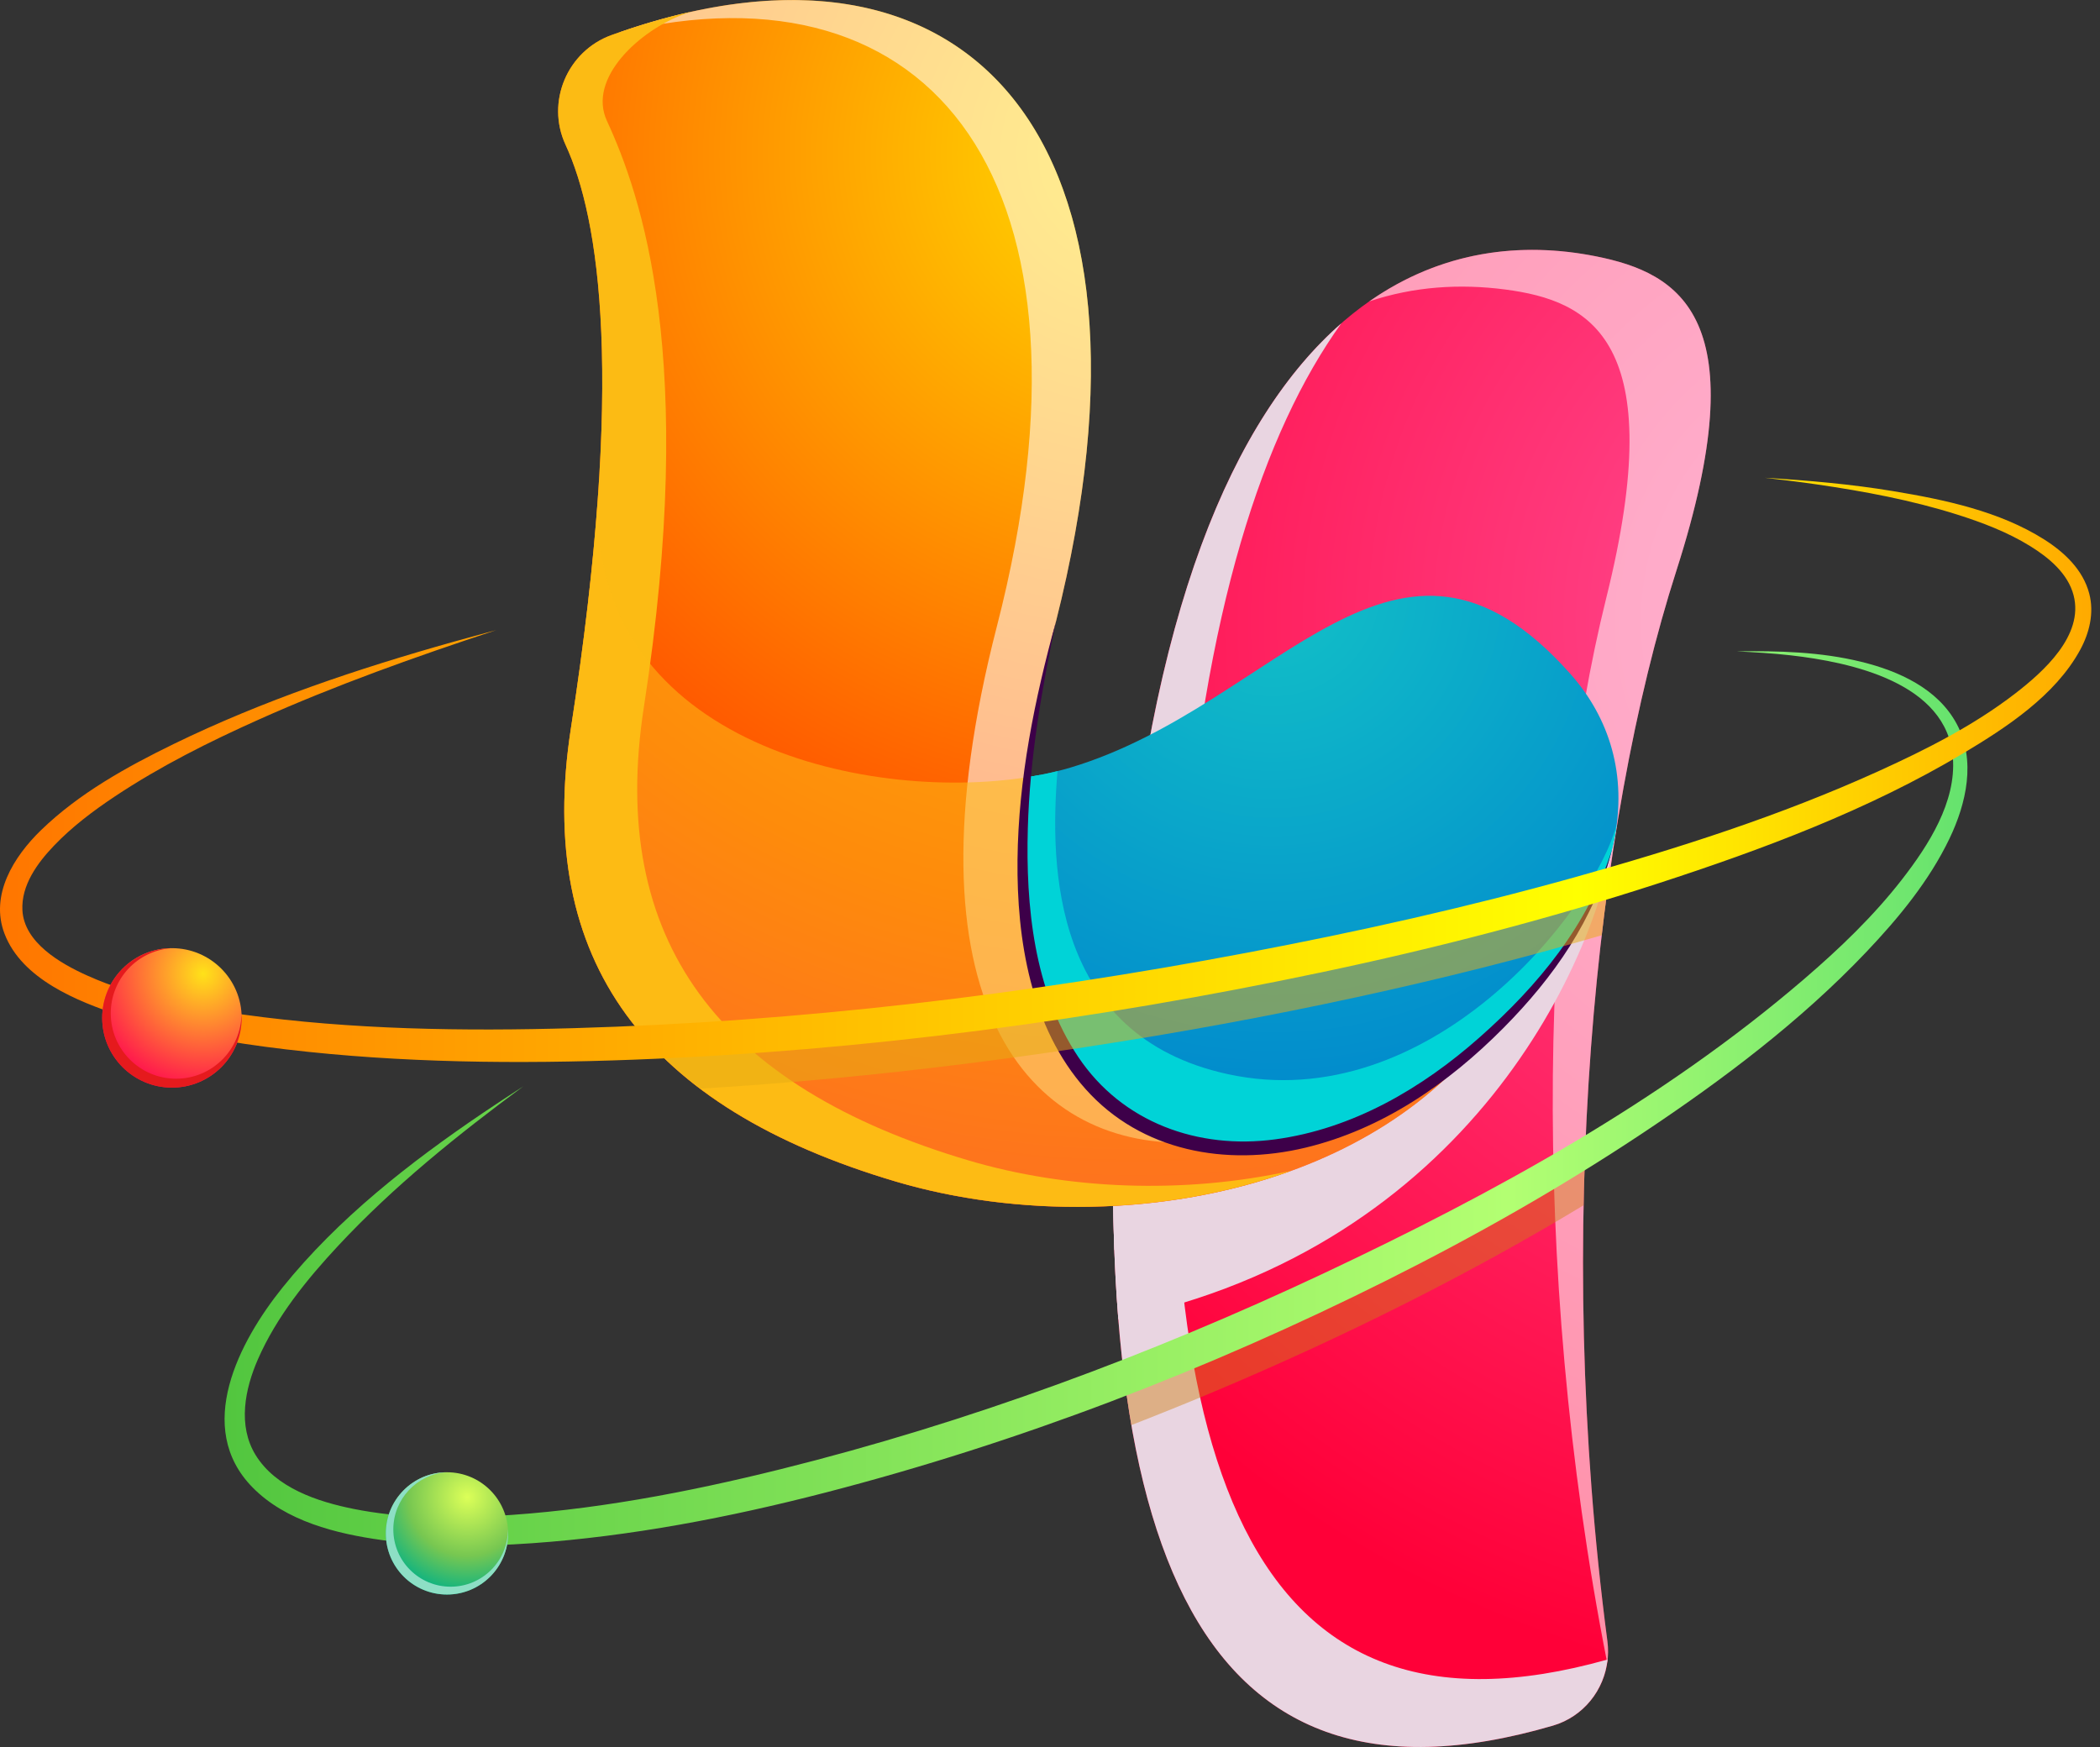
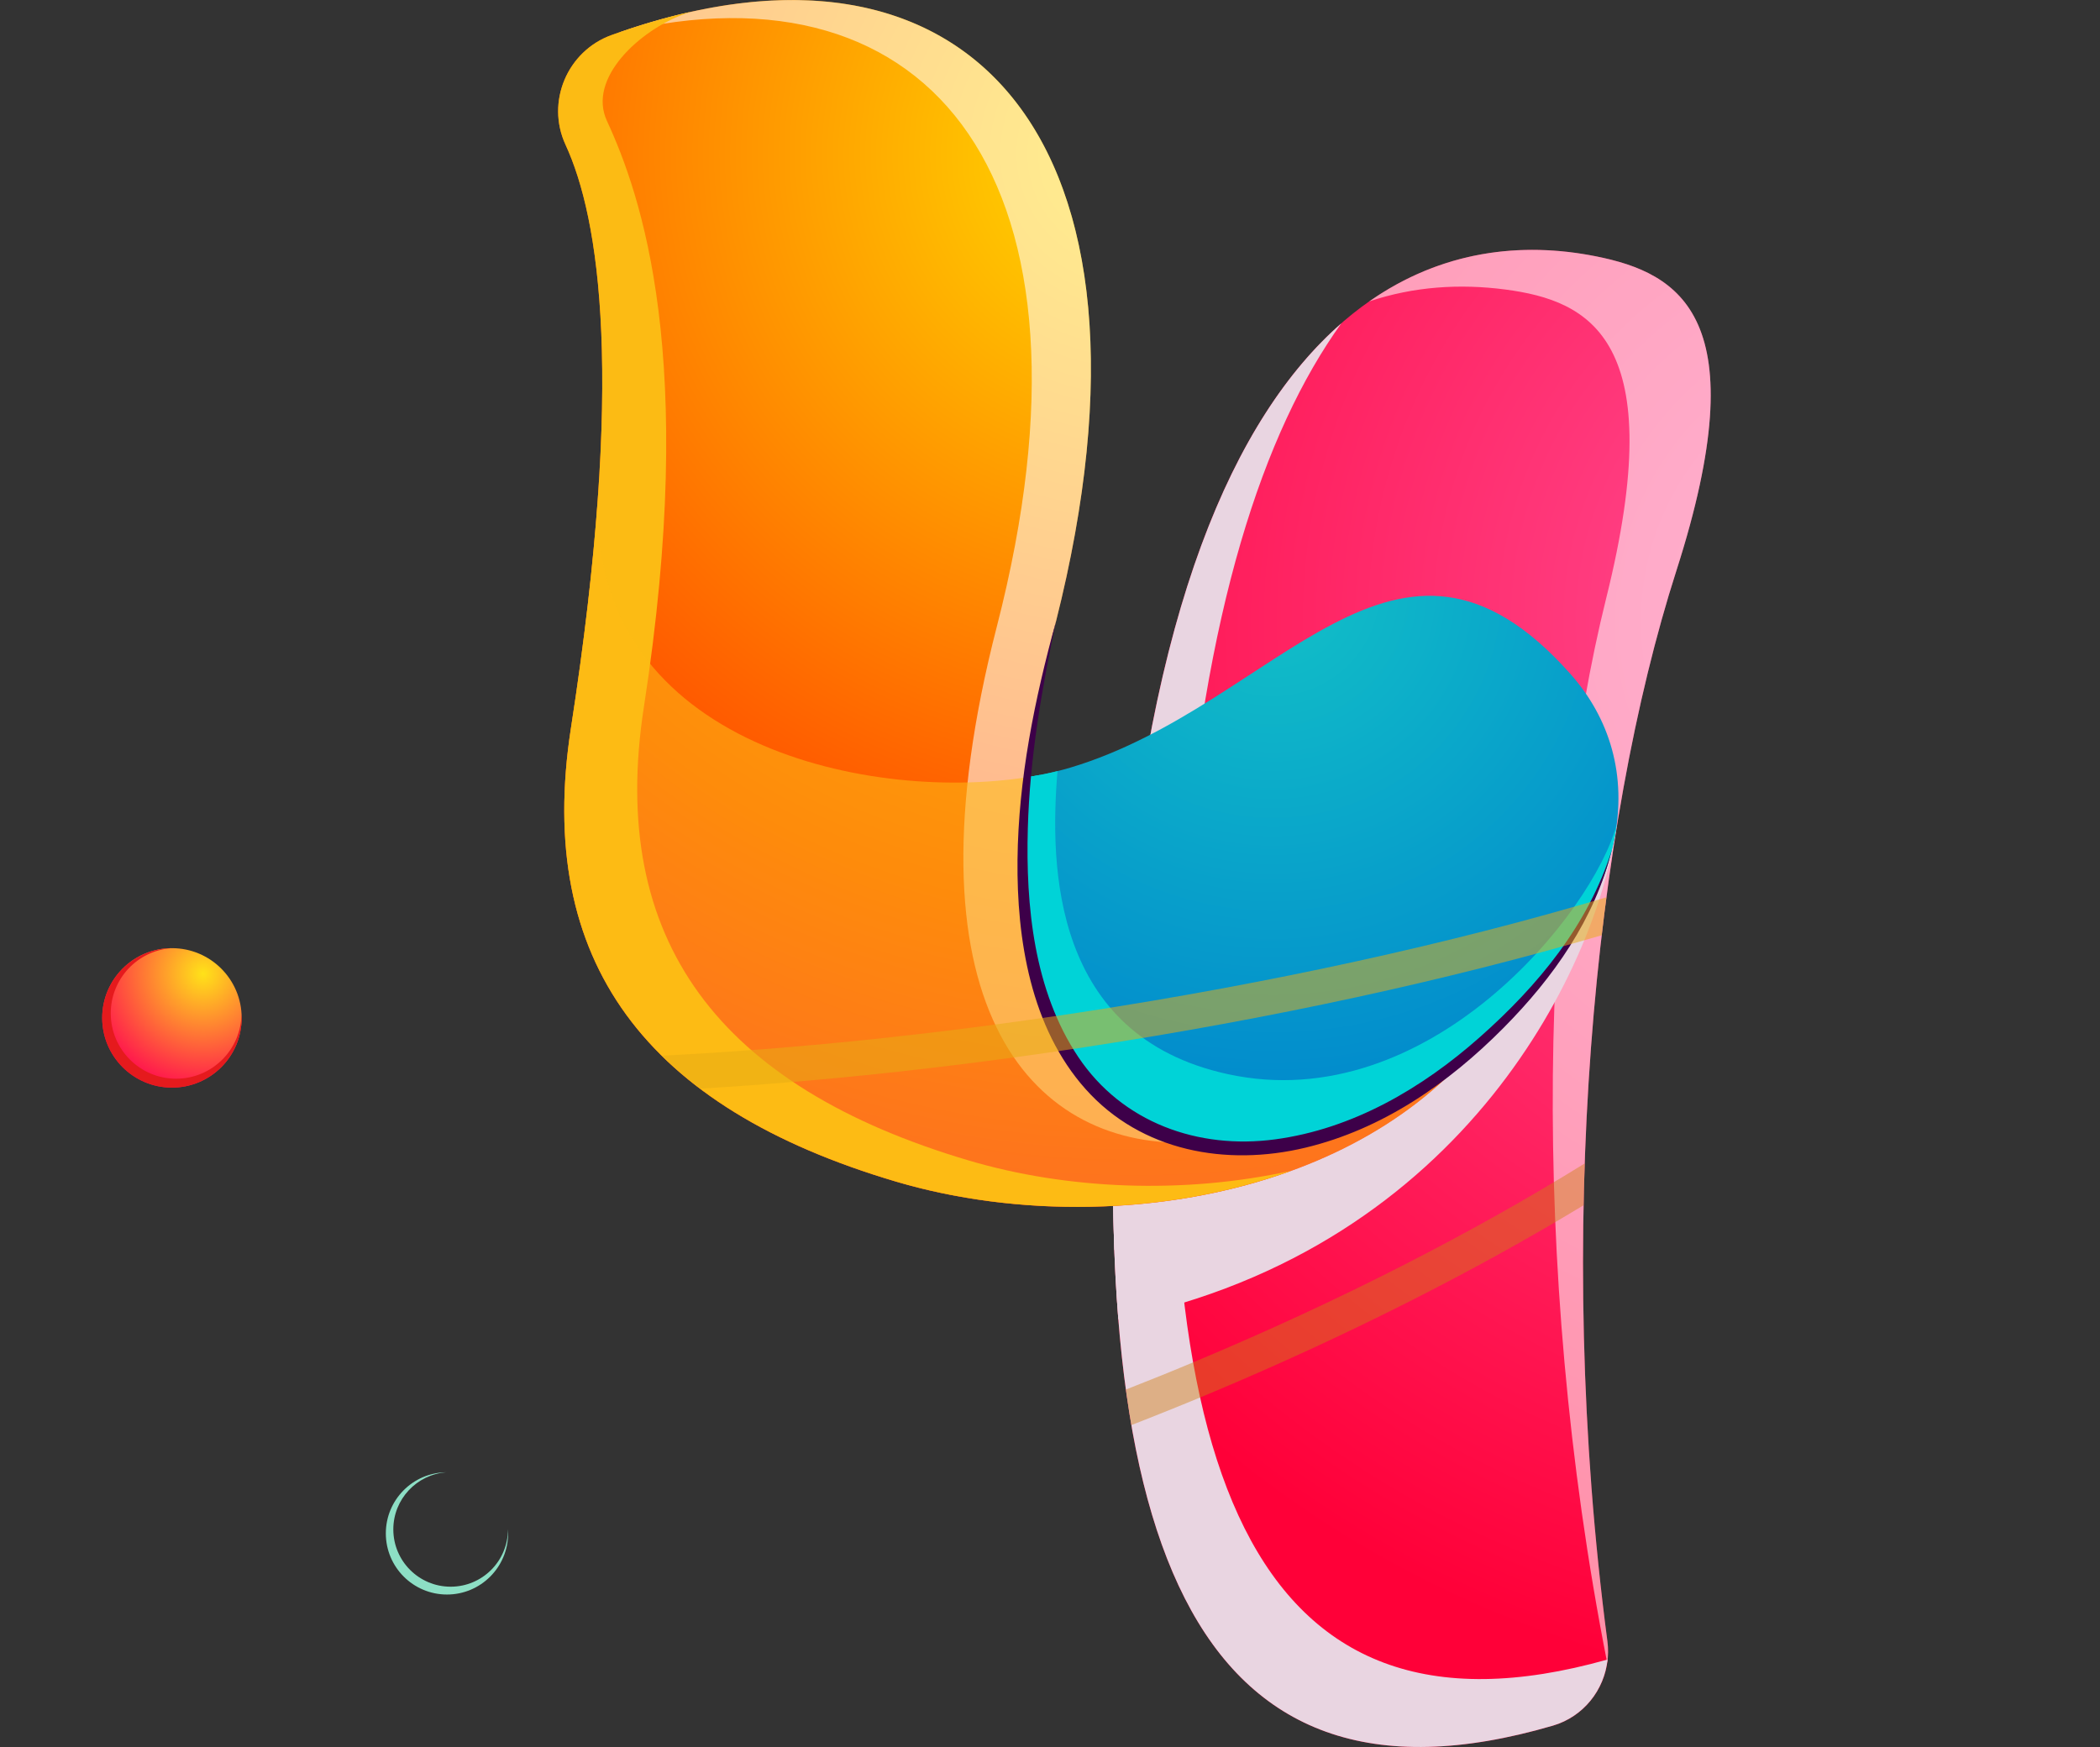
<svg xmlns="http://www.w3.org/2000/svg" width="125" height="104" viewBox="0 0 125 104" fill="none">
  <rect x="0" y="0" width="125" height="104" fill="#333333" stroke="none" />
  <path d="M95.001 15.26C83.099 12.88 69.483 20.891 66.775 57.102C64.21 91.392 70.785 109.062 92.433 102.729C94.607 102.093 95.974 99.948 95.678 97.701C92.465 73.288 94.917 49.136 99.781 33.982C104.624 18.896 99.991 16.259 95.001 15.26Z" fill="url(#paint0_radial_637_102429)" />
  <path opacity="0.56" d="M95.001 15.26C90.519 14.364 85.793 14.942 81.499 17.945C84.145 17.054 86.896 16.88 89.596 17.234C94.641 17.898 99.439 20.221 95.611 35.596C91.789 50.943 90.937 74.996 95.667 98.99C95.729 98.571 95.736 98.138 95.679 97.7C92.465 73.287 94.917 49.135 99.782 33.981C104.625 18.896 99.991 16.259 95.001 15.26Z" fill="white" />
  <path d="M70.395 53.063C71.642 36.395 75.201 25.706 79.838 19.251C73.481 24.82 68.33 36.312 66.775 57.102C64.21 91.392 70.785 109.062 92.433 102.729C94.251 102.198 95.5 100.61 95.69 98.791C74.334 104.818 67.845 87.157 70.395 53.063Z" fill="#E9D5E1" />
  <path d="M67.089 53.507C66.972 54.674 66.867 55.87 66.774 57.102C66.168 65.211 66.073 72.389 66.567 78.541C87.391 74.246 95.196 57.155 96.231 49.091L71.906 49.529C71.906 49.529 69.899 51.093 67.089 53.507Z" fill="#E9D5E1" />
  <path d="M67.18 52.634C67.027 54.075 66.89 55.561 66.774 57.102C66.299 63.458 66.138 69.241 66.329 74.408C85.596 71.6 95.206 57.081 96.231 49.089L71.906 49.528C71.906 49.528 69.945 50.741 67.18 52.634Z" fill="#E9D5E1" />
  <path d="M93.469 40.11C83.097 28.448 76.112 41.991 63.709 45.697C61.458 46.37 58.541 46.695 55.441 46.557C55.441 46.557 57.73 69.73 60.624 69.933C80.959 71.358 87.66 62.52 87.66 62.52C97.673 53.757 98.16 45.384 93.469 40.11Z" fill="url(#paint1_radial_637_102429)" />
  <path d="M73.082 63.944C62.64 61.674 62.476 51.594 62.946 45.904C60.816 46.434 58.201 46.679 55.44 46.557C55.44 46.557 57.729 69.73 60.623 69.933C80.958 71.358 87.659 62.52 87.659 62.52C93.076 57.779 95.704 53.153 96.234 49.07C94.843 54.318 85.021 66.54 73.082 63.944Z" fill="#00D3D7" />
  <path d="M72.441 66.19C61.967 63.913 61.496 52.174 61.897 46.136C59.982 46.503 57.763 46.66 55.441 46.557C55.441 46.557 57.73 69.729 60.624 69.932C80.959 71.358 87.66 62.519 87.66 62.519C91.888 58.819 94.418 55.189 95.577 51.831C92.742 58.086 82.628 68.405 72.441 66.19Z" fill="#00D3D7" />
  <path d="M33.663 8.614C32.486 6.067 33.764 3.039 36.403 2.087C57.486 -5.524 70.162 8.035 62.854 37.001C54.37 70.63 74.971 73.781 87.659 62.519C79.676 71.773 64.426 73.626 53.328 70.34C38.476 65.941 31.83 57.251 33.985 43.345C37.212 22.527 35.681 12.986 33.663 8.614Z" fill="url(#paint2_radial_637_102429)" />
  <path opacity="0.56" d="M59.334 37.305C53.569 59.68 61.235 68.271 70.722 68.022C63.017 66.16 57.825 56.936 62.855 37.001C70.116 8.218 57.644 -5.348 36.801 1.949C55.497 -2.581 66.177 10.748 59.334 37.305Z" fill="white" />
  <path d="M57.669 69.086C42.817 64.687 36.171 55.998 38.326 42.091C41.553 21.274 38.145 11.566 36.126 7.194C34.95 4.647 38.104 1.785 40.743 0.833C40.868 0.788 40.99 0.747 41.114 0.704C39.596 1.042 38.024 1.501 36.402 2.087C33.763 3.039 32.485 6.068 33.661 8.614C35.681 12.986 37.211 22.527 33.984 43.344C31.829 57.251 38.475 65.94 53.328 70.339C60.462 72.452 69.309 72.436 76.841 69.701C70.404 71.114 63.47 70.804 57.669 69.086Z" fill="#FCBB14" />
  <path opacity="0.55" d="M61.141 46.267C51.354 47.805 34.813 44.079 35.609 29.331C35.338 33.317 34.822 37.952 33.986 43.345C31.83 57.252 38.476 65.941 53.329 70.34C64.427 73.627 79.676 71.774 87.66 62.519C76.253 72.645 58.455 71.114 61.141 46.267Z" fill="#FCBB14" />
  <path d="M95.945 50.591C94.92 54.722 92.461 58.199 89.495 61.191C86.218 64.498 82.285 67.223 77.703 68.322C73.005 69.449 67.934 68.549 64.621 64.837C61.352 61.175 60.514 55.924 60.566 51.177C60.618 46.362 61.584 41.628 62.853 37.002C61.998 41.06 61.296 45.15 61.18 49.304C61.05 53.931 61.542 58.976 64.182 62.922C66.8 66.833 71.324 68.442 75.9 67.827C80.521 67.206 84.64 64.793 88.082 61.745C91.545 58.68 94.548 55.058 95.945 50.591Z" fill="#3D0049" />
  <path opacity="0.44" d="M71.255 81.004C69.84 81.599 68.427 82.17 67.018 82.721C67.117 83.443 67.226 84.148 67.345 84.836C68.913 84.227 70.488 83.592 72.064 82.931C80.126 79.548 87.677 75.733 94.261 71.75C94.278 70.916 94.3 70.086 94.328 69.261C87.573 73.442 79.702 77.46 71.255 81.004Z" fill="#CD8114" />
  <path opacity="0.52" d="M41.667 64.809C48.947 64.372 56.719 63.539 64.668 62.325C75.711 60.638 86.214 58.35 95.341 55.676C95.43 54.916 95.523 54.161 95.621 53.416C86.39 56.173 75.662 58.531 64.352 60.26C55.672 61.586 47.207 62.456 39.385 62.846C40.083 63.534 40.844 64.188 41.667 64.809Z" fill="#E6AE14" />
-   <path d="M31.154 64.666C27.256 67.546 23.45 70.6 20.138 74.152C18.264 76.161 16.463 78.38 15.354 80.915C14.575 82.694 14.14 84.865 15.213 86.615C16.42 88.581 18.92 89.402 21.059 89.829C23.794 90.374 26.621 90.4 29.396 90.25C35.166 89.938 40.87 88.855 46.469 87.462C57.607 84.692 68.472 80.664 78.851 75.775C88.896 71.042 98.906 65.566 107.367 58.301C109.487 56.482 111.526 54.533 113.24 52.32C114.79 50.317 116.446 47.751 116.244 45.104C115.902 40.639 110.165 39.419 106.585 39.012C105.512 38.89 104.439 38.826 103.36 38.776C105.849 38.738 108.347 38.801 110.778 39.395C113.008 39.94 115.346 40.987 116.475 43.103C117.627 45.265 117.048 47.82 116.041 49.921C114.832 52.444 113.004 54.656 111.089 56.673C107.168 60.801 102.552 64.275 97.826 67.423C92.93 70.684 87.788 73.596 82.528 76.227C71.869 81.557 60.651 85.876 49.109 88.86C43.407 90.335 37.555 91.456 31.674 91.869C28.703 92.078 25.685 92.095 22.731 91.681C20.02 91.303 17.012 90.563 15.031 88.544C11.544 84.989 14.226 79.872 16.818 76.647C20.117 72.543 24.397 69.197 28.737 66.261C29.535 65.72 30.344 65.192 31.154 64.666Z" fill="url(#paint3_linear_637_102429)" />
-   <path d="M29.538 37.511C24.745 39.092 19.987 40.784 15.378 42.847C12.432 44.166 9.531 45.62 6.84 47.41C5.544 48.273 4.287 49.219 3.209 50.348C2.231 51.371 1.256 52.699 1.334 54.185C1.435 56.114 3.597 57.358 5.192 58.075C8.09 59.377 11.312 59.958 14.439 60.393C20.954 61.3 27.58 61.394 34.146 61.207C47.597 60.824 61.037 59.213 74.254 56.711C80.794 55.472 87.298 54.021 93.709 52.231C99.86 50.514 105.982 48.556 111.804 45.914C114.642 44.626 117.475 43.194 119.952 41.285C121.631 39.989 124.054 37.831 123.428 35.435C123.088 34.132 121.948 33.193 120.851 32.514C119.506 31.68 117.998 31.107 116.495 30.631C113.781 29.774 110.963 29.247 108.151 28.838C107.118 28.687 106.082 28.562 105.045 28.442C107.602 28.599 110.155 28.818 112.684 29.237C115.743 29.744 119.01 30.431 121.666 32.107C122.872 32.869 123.987 33.913 124.36 35.336C124.661 36.482 124.373 37.672 123.816 38.693C122.335 41.41 119.426 43.312 116.838 44.857C111.19 48.227 104.911 50.57 98.676 52.597C92.125 54.726 85.428 56.456 78.689 57.876C65.21 60.717 51.47 62.563 37.699 63.084C30.828 63.344 23.886 63.282 17.051 62.473C13.704 62.077 10.332 61.505 7.126 60.444C4.599 59.607 1.303 58.29 0.269 55.585C-0.612 53.279 0.817 50.995 2.442 49.42C4.702 47.23 7.533 45.658 10.342 44.289C15.659 41.699 21.309 39.804 26.993 38.206C27.84 37.969 28.689 37.742 29.538 37.511Z" fill="url(#paint4_linear_637_102429)" />
  <g clip-path="url(#clip0_637_102429)">
    <path d="M10.234 56.445C12.527 56.445 14.385 58.303 14.385 60.596C14.385 62.888 12.527 64.746 10.234 64.746C7.942 64.746 6.083 62.888 6.083 60.596C6.083 58.303 7.942 56.445 10.234 56.445Z" fill="url(#paint5_radial_637_102429)" />
    <path d="M14.373 60.297C14.373 60.306 14.374 60.316 14.374 60.325C14.374 62.474 12.632 64.216 10.483 64.216C8.334 64.216 6.592 62.474 6.592 60.325C6.592 58.274 8.178 56.596 10.191 56.446C7.918 56.469 6.083 58.318 6.083 60.596C6.083 62.888 7.942 64.746 10.234 64.746C12.527 64.746 14.385 62.888 14.385 60.596C14.385 60.495 14.38 60.396 14.373 60.297Z" fill="#E51A1D" />
  </g>
  <g clip-path="url(#clip1_637_102429)">
-     <path d="M26.605 87.644C28.615 87.644 30.245 89.273 30.245 91.283C30.245 93.293 28.615 94.923 26.605 94.923C24.595 94.923 22.966 93.293 22.966 91.283C22.966 89.273 24.595 87.644 26.605 87.644Z" fill="url(#paint6_radial_637_102429)" />
    <path d="M30.235 91.022C30.235 91.03 30.235 91.038 30.235 91.046C30.235 92.93 28.708 94.457 26.824 94.457C24.94 94.457 23.412 92.93 23.412 91.046C23.412 89.248 24.803 87.776 26.567 87.645C24.575 87.666 22.966 89.286 22.966 91.283C22.966 93.293 24.596 94.923 26.606 94.923C28.615 94.923 30.245 93.293 30.245 91.283C30.245 91.195 30.241 91.108 30.235 91.022Z" fill="#8DDFC5" />
  </g>
  <defs>
    <radialGradient id="paint0_radial_637_102429" cx="0" cy="0" r="1" gradientUnits="userSpaceOnUse" gradientTransform="translate(113.819 36.787) scale(64.829 64.829)">
      <stop stop-color="#FF539B" />
      <stop offset="1" stop-color="#FF0038" />
    </radialGradient>
    <radialGradient id="paint1_radial_637_102429" cx="0" cy="0" r="1" gradientUnits="userSpaceOnUse" gradientTransform="translate(75.755 35.076) scale(32.752 32.752)">
      <stop stop-color="#12C1C7" />
      <stop offset="1" stop-color="#0086CD" />
    </radialGradient>
    <radialGradient id="paint2_radial_637_102429" cx="0" cy="0" r="1" gradientUnits="userSpaceOnUse" gradientTransform="translate(67.416 9.202) scale(65.438 65.438)">
      <stop stop-color="#FFDD00" />
      <stop offset="0.687" stop-color="#FF5100" />
      <stop offset="1" stop-color="#FF0E32" />
    </radialGradient>
    <linearGradient id="paint3_linear_637_102429" x1="13.367" y1="65.39" x2="117.109" y2="65.39" gradientUnits="userSpaceOnUse">
      <stop stop-color="#52C63F" />
      <stop offset="0.736" stop-color="#B3FF72" />
      <stop offset="1" stop-color="#65E26E" />
    </linearGradient>
    <linearGradient id="paint4_linear_637_102429" x1="-0" y1="45.832" x2="124.481" y2="45.832" gradientUnits="userSpaceOnUse">
      <stop stop-color="#FF7600" />
      <stop offset="0.755" stop-color="#FFFF00" />
      <stop offset="1" stop-color="#FFAA00" />
    </linearGradient>
    <radialGradient id="paint5_radial_637_102429" cx="0" cy="0" r="1" gradientUnits="userSpaceOnUse" gradientTransform="translate(12.09 57.96) scale(7.608)">
      <stop stop-color="#FFE219" />
      <stop offset="1" stop-color="#FF0053" />
    </radialGradient>
    <radialGradient id="paint6_radial_637_102429" cx="0" cy="0" r="1" gradientUnits="userSpaceOnUse" gradientTransform="translate(27.805 89.128) scale(5.943)">
      <stop stop-color="#DCFF58" />
      <stop offset="0.589" stop-color="#77C751" />
      <stop offset="1" stop-color="#03B186" />
    </radialGradient>
    <clipPath id="clip0_637_102429">
      <rect width="8.302" height="8.302" fill="white" transform="matrix(1 0 0 -1 6.083 64.746)" />
    </clipPath>
    <clipPath id="clip1_637_102429">
      <rect width="7.279" height="7.279" fill="white" transform="matrix(1 0 0 -1 22.966 94.923)" />
    </clipPath>
  </defs>
</svg>